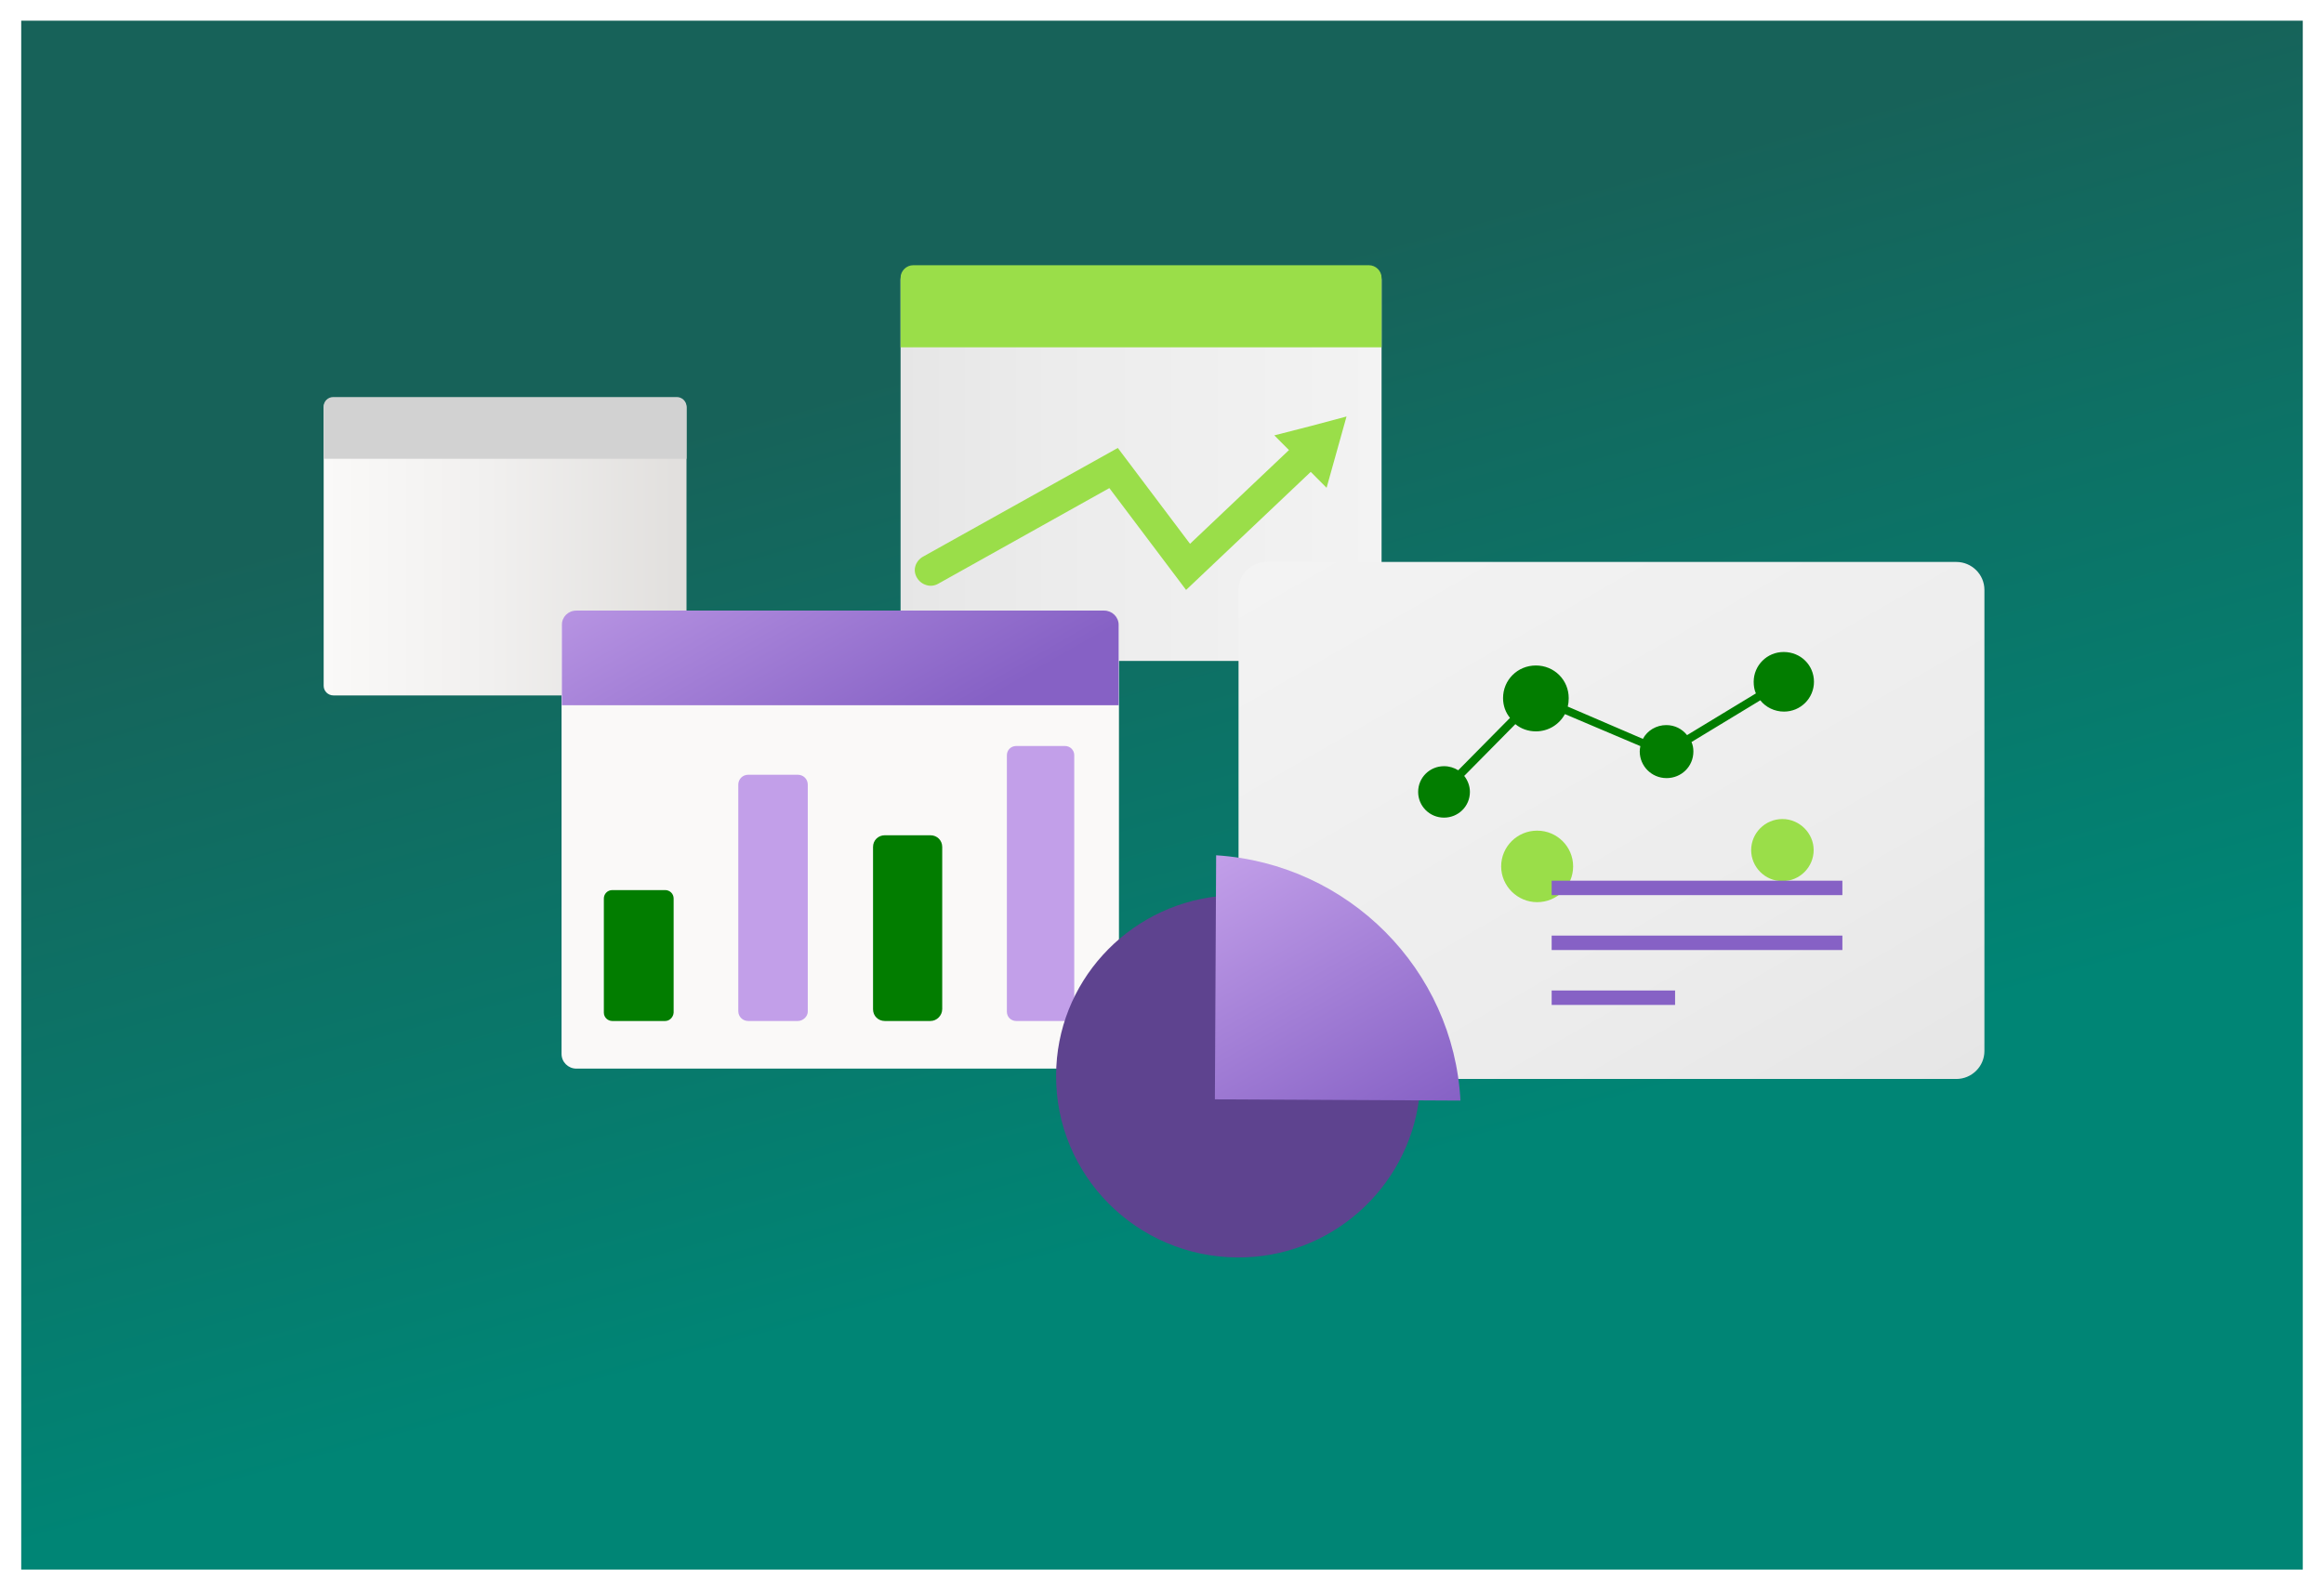
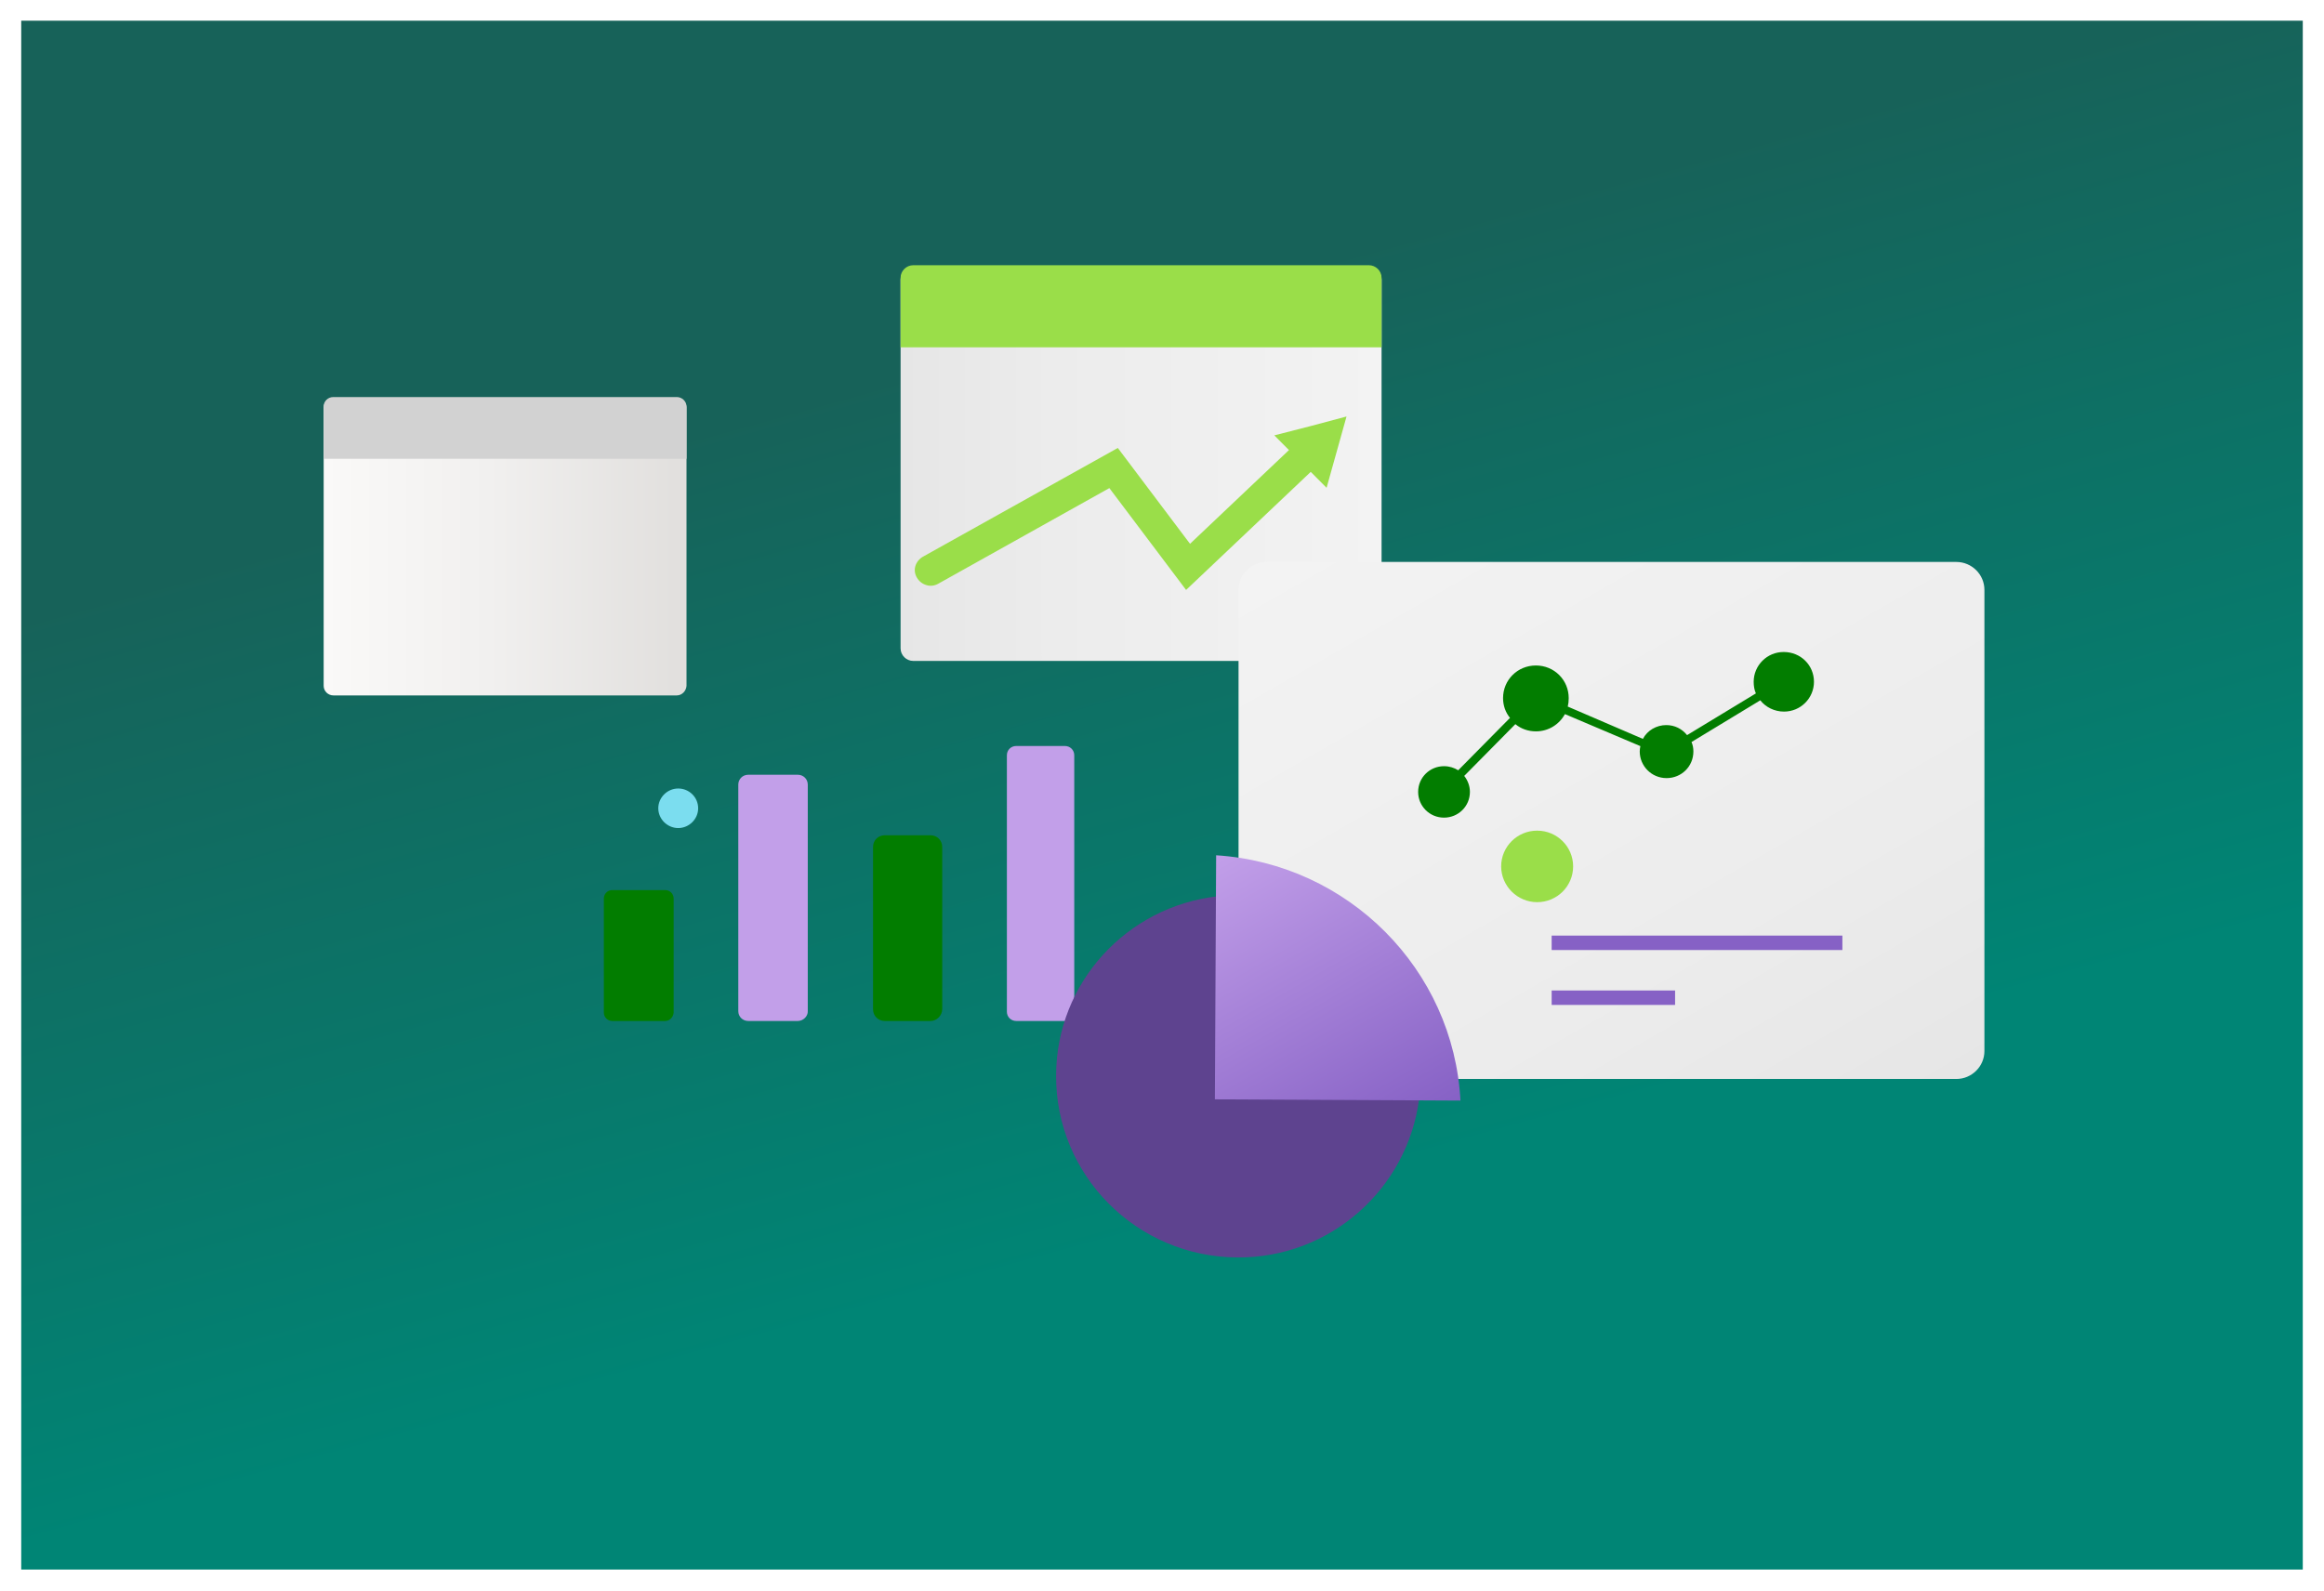
<svg xmlns="http://www.w3.org/2000/svg" width="438" height="300" viewBox="0 0 438 300" fill="none">
  <g filter="url(#filter0_dd_904_8)">
    <rect x="4" y="2" width="430" height="292" fill="url(#paint0_linear_904_8)" />
  </g>
  <path d="M127.563 131.102H87.022H62.822C61.854 131.102 61 130.311 61 129.295V106.648V76.83C61 75.87 61.797 75.022 62.822 75.022H127.563C128.531 75.022 129.386 75.813 129.386 76.83V103.316V129.295C129.329 130.255 128.531 131.102 127.563 131.102Z" fill="url(#paint1_linear_904_8)" />
  <path d="M129.329 86.487H61V76.66C61 75.644 61.797 74.853 62.822 74.853H127.563C128.531 74.853 129.386 75.644 129.386 76.66V86.487H129.329Z" fill="#D2D2D2" />
  <path d="M257.99 50.339H172.124C170.814 50.339 169.732 51.412 169.732 52.711V88.911V122.231C169.732 123.53 170.814 124.603 172.124 124.603H213.121H257.99C259.3 124.603 260.382 123.53 260.382 122.231V92.017V52.711C260.382 51.412 259.3 50.339 257.99 50.339Z" fill="url(#paint2_linear_904_8)" />
  <path d="M260.382 65.474H169.732V52.372C169.732 51.073 170.814 50 172.124 50H257.99C259.3 50 260.382 51.073 260.382 52.372V65.474Z" fill="#9ADE49" />
  <path d="M250.132 83.546C249.506 83.094 248.993 82.586 248.481 81.965L247.342 80.666L224.281 102.522L210.672 84.45L173.946 104.95C173.263 105.345 172.75 105.967 172.522 106.701C172.295 107.435 172.408 108.226 172.807 108.903C173.206 109.581 173.832 110.089 174.629 110.315C175.369 110.541 176.167 110.428 176.85 110.033L209.078 92.017L223.541 111.219L251.613 84.619L250.132 83.546Z" fill="#9ADE49" />
  <path d="M253.777 78.52L251.898 85.24L250.019 91.961L245.122 87.048L240.168 82.078L247.001 80.327L253.777 78.52Z" fill="#9ADE49" />
  <path d="M131.581 152.38C131.581 154.413 129.873 156.107 127.823 156.107C125.773 156.107 124.065 154.413 124.065 152.38C124.065 150.347 125.773 148.652 127.823 148.652C129.873 148.652 131.581 150.29 131.581 152.38Z" fill="#7BDDEF" />
-   <path d="M208.042 115.45H108.624C107.087 115.45 105.834 116.692 105.834 118.217V144.591V198.693C105.834 200.218 107.087 201.461 108.624 201.461H158.903H208.099C209.637 201.461 210.889 200.218 210.889 198.693V146.511V118.217C210.832 116.692 209.58 115.45 208.042 115.45Z" fill="#FAF9F8" />
-   <path d="M108.624 115.111C107.087 115.111 105.891 116.297 105.891 117.822V132.957H210.833V117.822C210.833 116.297 209.58 115.111 208.099 115.111H108.624Z" fill="url(#paint3_linear_904_8)" />
  <path d="M125.365 192.482H115.4C114.546 192.482 113.806 191.804 113.806 190.9V169.384C113.806 168.536 114.489 167.802 115.4 167.802H125.365C126.219 167.802 126.959 168.48 126.959 169.384V190.9C126.902 191.747 126.219 192.482 125.365 192.482Z" fill="#027D00" />
  <path d="M175.358 192.481H166.76C165.508 192.481 164.54 191.521 164.54 190.279V159.669C164.54 158.427 165.508 157.467 166.76 157.467H175.358C176.611 157.467 177.579 158.427 177.579 159.669V190.222C177.579 191.465 176.554 192.481 175.358 192.481Z" fill="#027D00" />
  <path d="M150.361 192.482H141.023C139.998 192.482 139.144 191.691 139.144 190.618V147.923C139.144 146.907 139.941 146.06 141.023 146.06H150.361C151.386 146.06 152.24 146.85 152.24 147.923V190.618C152.297 191.578 151.386 192.482 150.361 192.482Z" fill="#C29FE9" />
  <path d="M200.697 192.481H191.53C190.562 192.481 189.765 191.747 189.765 190.731V142.388C189.765 141.428 190.505 140.638 191.53 140.638H200.697C201.665 140.638 202.462 141.372 202.462 142.388V190.731C202.405 191.691 201.665 192.481 200.697 192.481Z" fill="#C29FE9" />
  <path d="M368.706 105.942H238.72C235.805 105.942 233.425 108.308 233.425 111.206V198.147C233.425 201.045 235.805 203.411 238.72 203.411H368.706C371.621 203.411 374 201.045 374 198.147V111.206C374 108.308 371.621 105.942 368.706 105.942Z" fill="url(#paint4_linear_904_8)" />
  <path d="M336.164 122.917C333.011 122.917 330.513 125.46 330.513 128.535C330.513 129.304 330.632 130.073 330.929 130.723L317.96 138.589C317.009 137.407 315.64 136.697 314.034 136.697C312.19 136.697 310.465 137.702 309.632 139.299L295.473 133.207C295.592 132.734 295.652 132.202 295.652 131.611C295.652 128.18 292.915 125.46 289.465 125.46C286.014 125.46 283.278 128.18 283.278 131.611C283.278 133.03 283.754 134.331 284.587 135.337L274.83 145.214C274.057 144.74 273.164 144.445 272.153 144.445C269.476 144.445 267.275 146.574 267.275 149.294C267.275 151.956 269.417 154.144 272.153 154.144C274.83 154.144 277.031 152.015 277.031 149.294C277.031 148.171 276.615 147.106 275.96 146.278L285.598 136.519C286.669 137.407 288.037 137.88 289.465 137.88C291.844 137.88 293.867 136.579 294.938 134.627L309.156 140.66C309.096 141.014 309.037 141.31 309.037 141.665C309.037 144.386 311.238 146.692 314.094 146.692C316.89 146.692 319.15 144.504 319.15 141.665C319.15 141.014 319.031 140.423 318.793 139.891L331.762 132.025C332.774 133.326 334.439 134.154 336.224 134.154C339.377 134.154 341.875 131.611 341.875 128.535C341.875 125.401 339.377 122.917 336.164 122.917Z" fill="#027D00" />
  <path d="M289.703 170.081C293.451 170.081 296.485 167.065 296.485 163.339C296.485 159.613 293.451 156.596 289.703 156.596C285.955 156.596 282.921 159.613 282.921 163.339C282.921 167.005 285.955 170.081 289.703 170.081Z" fill="#9ADE49" />
-   <path d="M335.927 166.119C339.199 166.119 341.817 163.457 341.817 160.263C341.817 157.07 339.14 154.408 335.927 154.408C332.655 154.408 330.038 157.07 330.038 160.263C330.038 163.457 332.655 166.119 335.927 166.119Z" fill="#9ADE49" />
-   <path d="M347.23 166.032H292.439V168.752H347.23V166.032Z" fill="#8661C5" />
  <path d="M347.23 176.382H292.439V179.103H347.23V176.382Z" fill="#8661C5" />
  <path d="M315.7 186.732H292.439V189.453H315.7V186.732Z" fill="#8661C5" />
  <path d="M235.451 207.076L229.204 207.016L229.264 200.806L229.383 168.987C212.368 170.939 199.102 185.252 199.043 202.699C198.924 221.566 214.213 236.943 233.19 237.061C250.74 237.18 265.255 224.109 267.456 207.194L235.451 207.076Z" fill="#5E438F" />
-   <path d="M229.205 161.24L228.967 207.253L275.25 207.49C273.941 182.768 254.131 162.837 229.205 161.24Z" fill="url(#paint5_linear_904_8)" />
+   <path d="M229.205 161.24L228.967 207.253L275.25 207.49C273.941 182.768 254.131 162.837 229.205 161.24" fill="url(#paint5_linear_904_8)" />
  <defs>
    <filter id="filter0_dd_904_8" x="0.4" y="1.19209e-07" width="437.2" height="299.2" filterUnits="userSpaceOnUse" color-interpolation-filters="sRGB">
      <feFlood flood-opacity="0" result="BackgroundImageFix" />
      <feColorMatrix in="SourceAlpha" type="matrix" values="0 0 0 0 0 0 0 0 0 0 0 0 0 0 0 0 0 0 127 0" result="hardAlpha" />
      <feOffset dy="0.3" />
      <feGaussianBlur stdDeviation="0.45" />
      <feComposite in2="hardAlpha" operator="out" />
      <feColorMatrix type="matrix" values="0 0 0 0 0 0 0 0 0 0 0 0 0 0 0 0 0 0 0.11 0" />
      <feBlend mode="normal" in2="BackgroundImageFix" result="effect1_dropShadow_904_8" />
      <feColorMatrix in="SourceAlpha" type="matrix" values="0 0 0 0 0 0 0 0 0 0 0 0 0 0 0 0 0 0 127 0" result="hardAlpha" />
      <feOffset dy="1.6" />
      <feGaussianBlur stdDeviation="1.8" />
      <feComposite in2="hardAlpha" operator="out" />
      <feColorMatrix type="matrix" values="0 0 0 0 0 0 0 0 0 0 0 0 0 0 0 0 0 0 0.13 0" />
      <feBlend mode="normal" in2="effect1_dropShadow_904_8" result="effect2_dropShadow_904_8" />
      <feBlend mode="normal" in="SourceGraphic" in2="effect2_dropShadow_904_8" result="shape" />
    </filter>
    <linearGradient id="paint0_linear_904_8" x1="173.5" y1="67" x2="219" y2="231" gradientUnits="userSpaceOnUse">
      <stop stop-color="#176259" />
      <stop offset="1" stop-color="#008575" />
    </linearGradient>
    <linearGradient id="paint1_linear_904_8" x1="61" y1="103.073" x2="129.342" y2="103.073" gradientUnits="userSpaceOnUse">
      <stop stop-color="#FAF9F8" />
      <stop offset="0.453" stop-color="#F1F0EF" />
      <stop offset="1" stop-color="#E1DFDD" />
    </linearGradient>
    <linearGradient id="paint2_linear_904_8" x1="169.713" y1="87.473" x2="260.382" y2="87.473" gradientUnits="userSpaceOnUse">
      <stop stop-color="#E6E6E6" />
      <stop offset="0.32" stop-color="#ECECEC" />
      <stop offset="1" stop-color="#F3F3F3" />
    </linearGradient>
    <linearGradient id="paint3_linear_904_8" x1="134.79" y1="84.564" x2="167.9" y2="142.386" gradientUnits="userSpaceOnUse">
      <stop offset="0.002" stop-color="#C29FE9" />
      <stop offset="1" stop-color="#8661C5" />
    </linearGradient>
    <linearGradient id="paint4_linear_904_8" x1="265.852" y1="89.537" x2="340.872" y2="220.238" gradientUnits="userSpaceOnUse">
      <stop stop-color="#F3F3F3" />
      <stop offset="0.68" stop-color="#ECECEC" />
      <stop offset="1" stop-color="#E6E6E6" />
    </linearGradient>
    <linearGradient id="paint5_linear_904_8" x1="228.592" y1="161.59" x2="259.974" y2="216.264" gradientUnits="userSpaceOnUse">
      <stop stop-color="#C29FE9" />
      <stop offset="0.999" stop-color="#8661C5" />
    </linearGradient>
  </defs>
</svg>